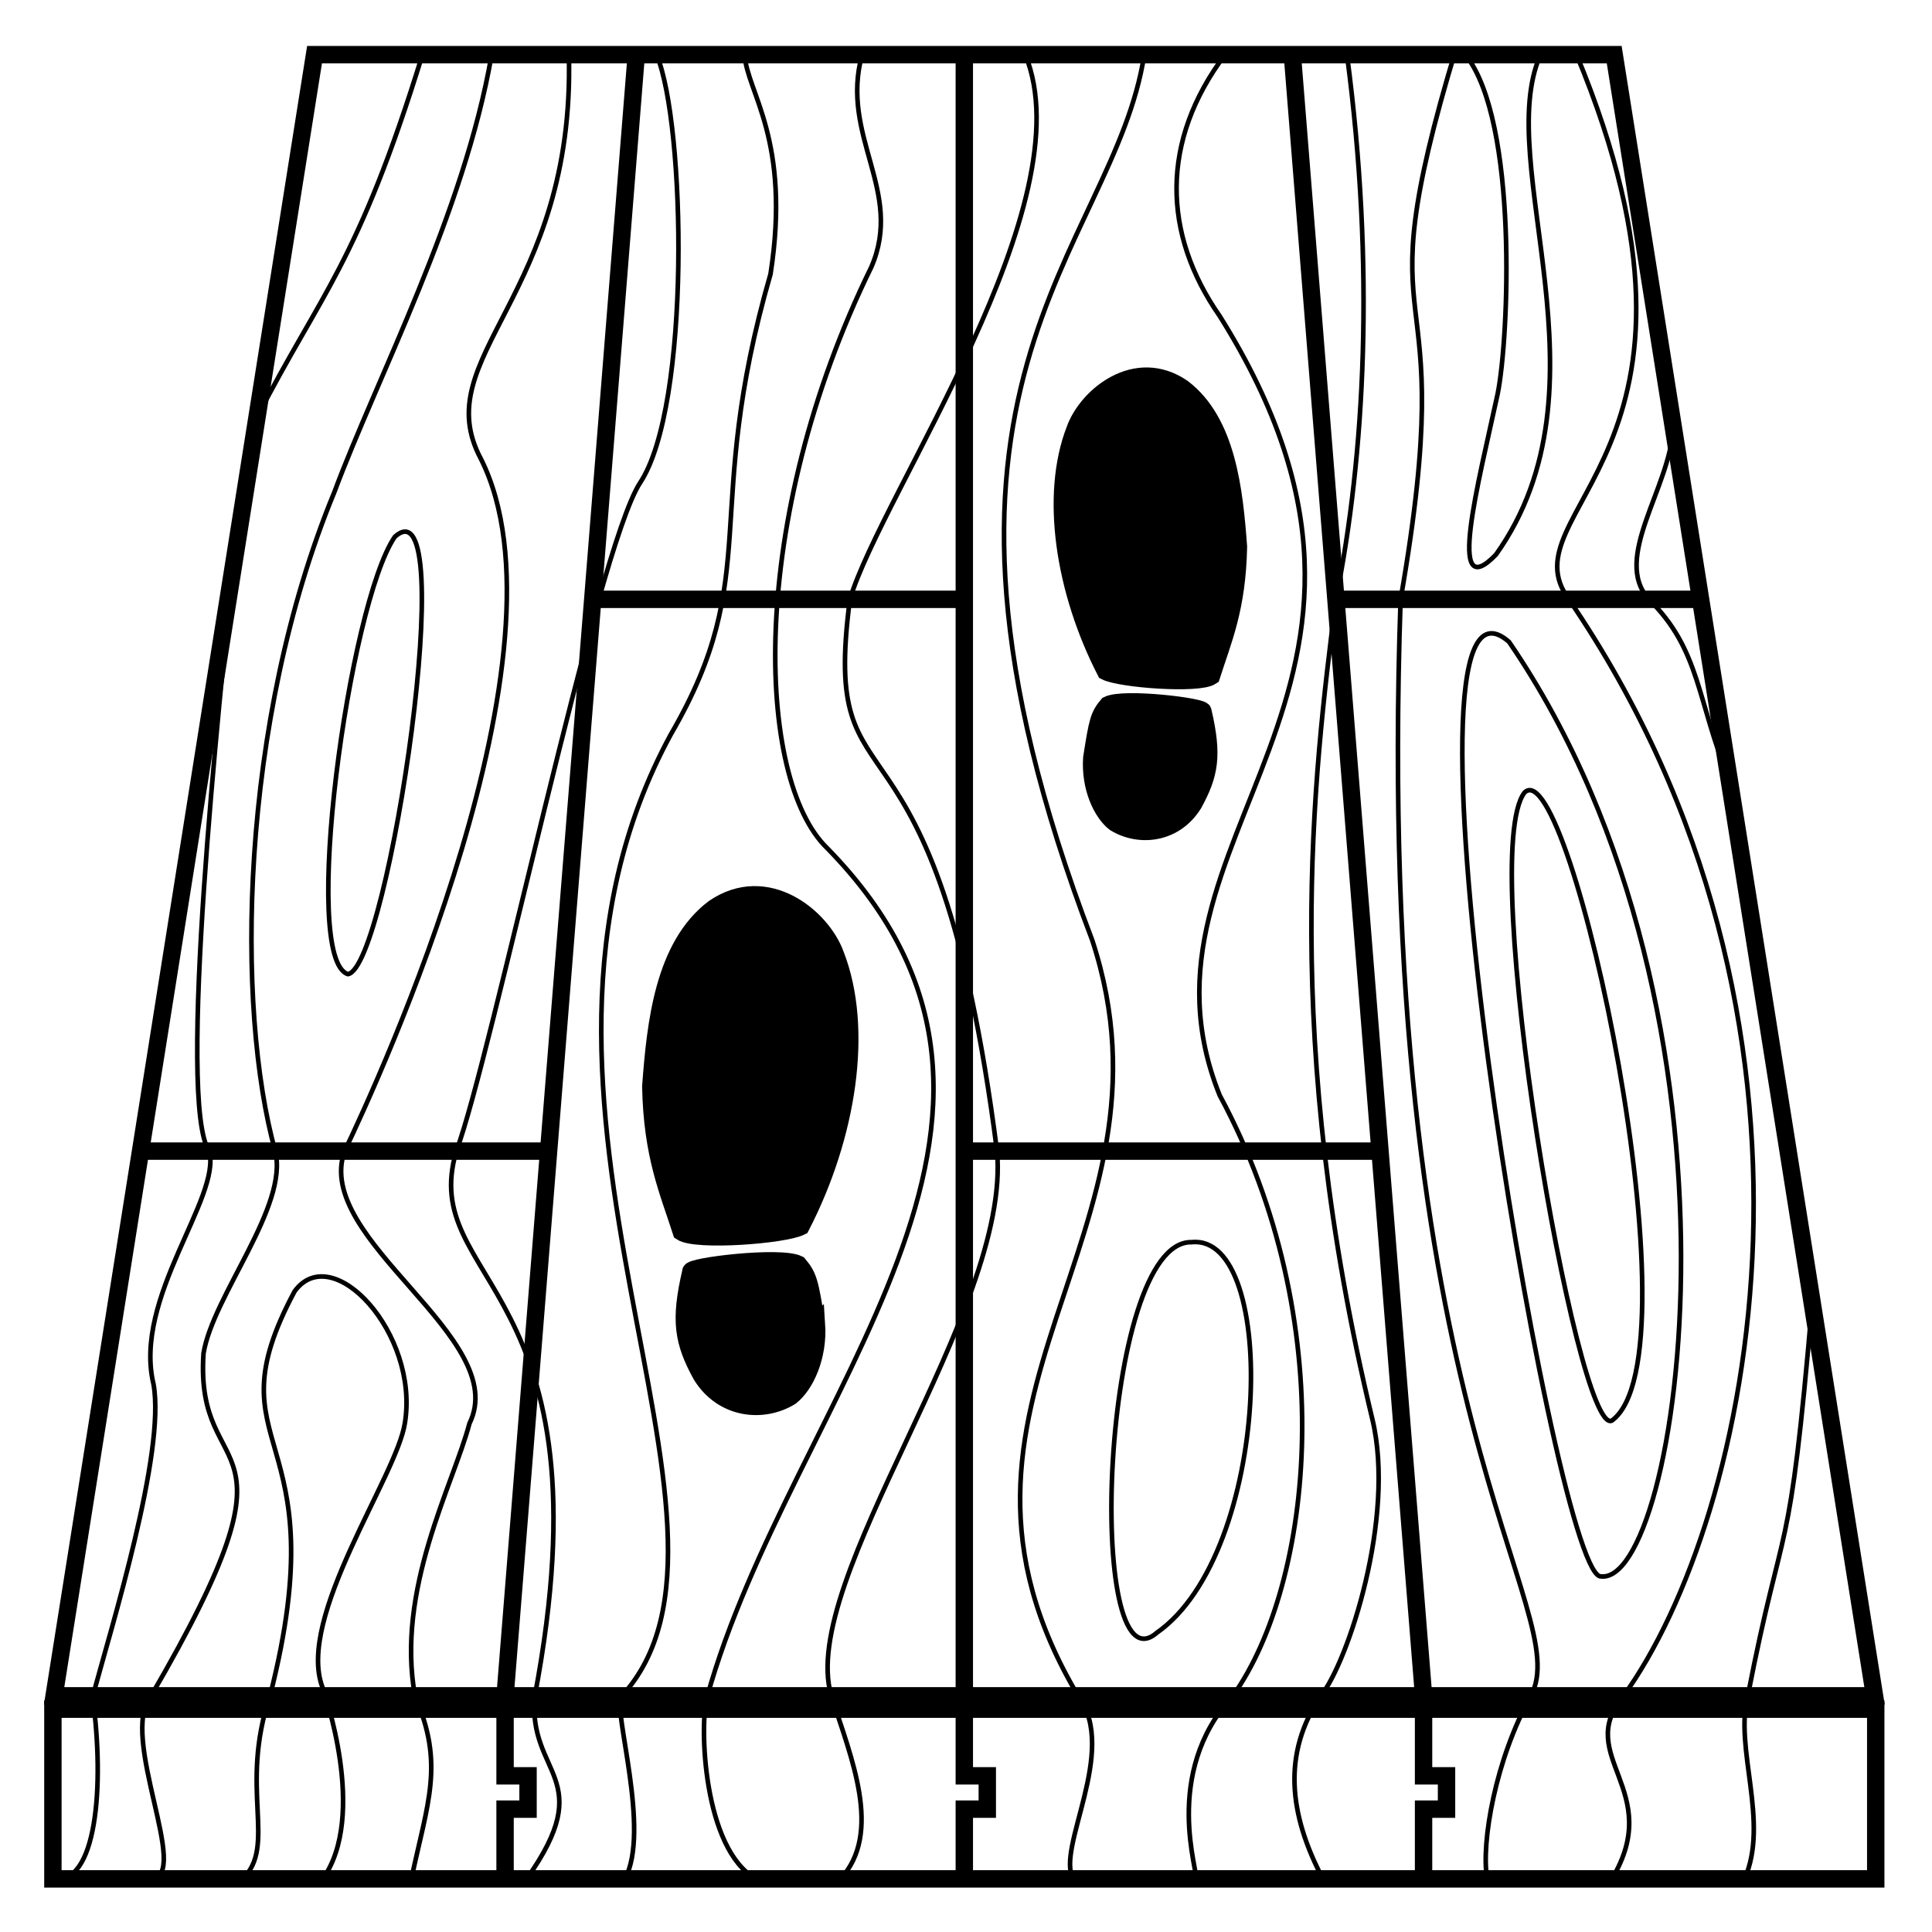
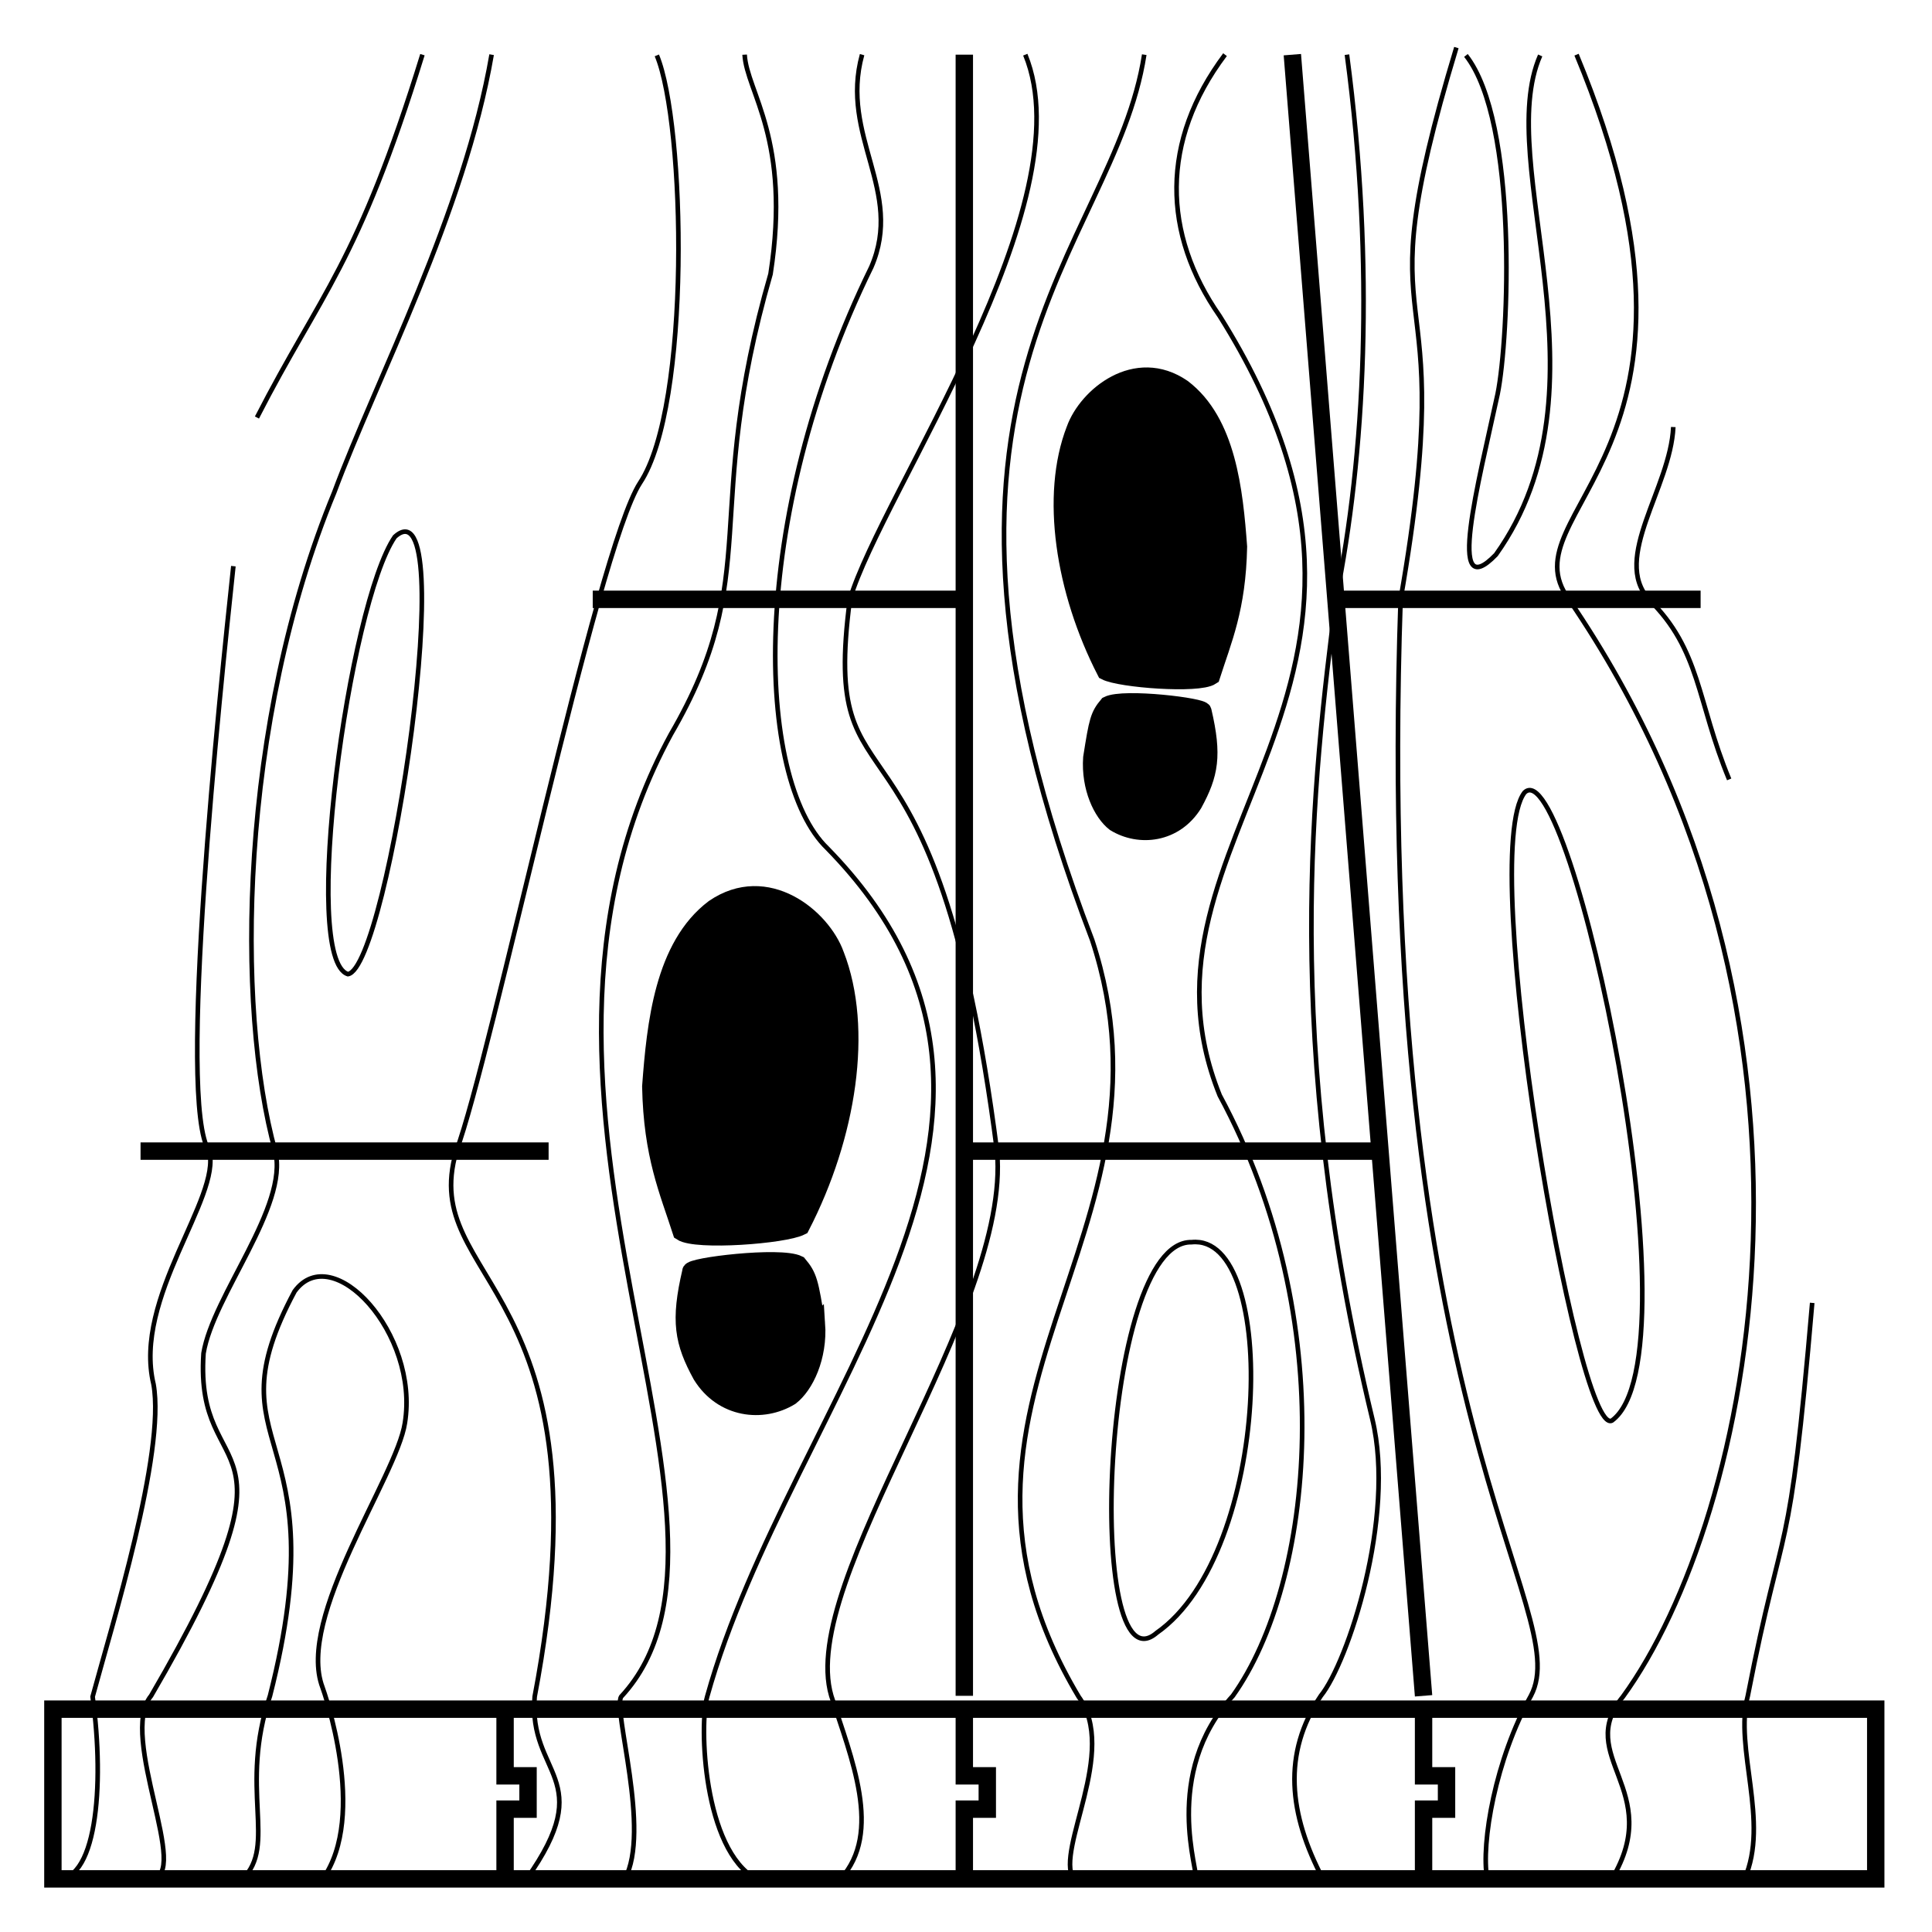
<svg xmlns="http://www.w3.org/2000/svg" xmlns:ns1="http://www.inkscape.org/namespaces/inkscape" xmlns:ns2="http://sodipodi.sourceforge.net/DTD/sodipodi-0.dtd" width="420" height="420" viewBox="0 0 111.125 111.125" version="1.1" id="svg9282" ns1:version="1.2.2 (732a01da63, 2022-12-09)" ns2:docname="icon - rgpl - fussboden belaege.svg" ns1:export-filename="icon - rgpl - fussboden belaege.png" ns1:export-xdpi="96" ns1:export-ydpi="96">
  <defs id="defs9279" />
  <g ns1:label="Layer 1" ns1:groupmode="layer" id="layer1">
    <g id="g9236" transform="matrix(0.815,0,0,0.816,831.322,-82.425)" style="stroke-width:1.227">
      <path id="path9166" style="fill:#000000;fill-opacity:1;stroke:#000000;stroke-width:1.227;stroke-linecap:butt;stroke-linejoin:miter;stroke-dasharray:none;stroke-opacity:1" d="m -961.063,168.313 c 2.036,5.214 0.872,12.75 -2.439,19.158 -1.163,0.598 -7.397,1.07 -8.436,0.383 -0.935,-2.906 -2.06,-5.364 -2.159,-10.255 0.328,-4.422 0.889,-9.89 4.451,-12.576 3.737,-2.556 7.624,0.631 8.583,3.289 z m -1.342,26.003 c 0.161,2.356 -0.81,4.358 -1.835,5.145 -1.963,1.198 -4.789,0.898 -6.289,-1.512 -1.284,-2.344 -1.557,-3.815 -0.736,-7.315 -0.134,-0.364 6.313,-1.145 7.583,-0.509 0.713,0.85 0.806,1.219 1.276,4.192 z" ns2:nodetypes="cccccccccccc" />
      <path style="fill:none;stroke:#000000;stroke-width:1.227;stroke-linecap:butt;stroke-linejoin:miter;stroke-dasharray:none;stroke-opacity:1" d="m -887.648,221.486 v 11.964 h -128.646 v -11.964 z" id="path9168" ns2:nodetypes="ccccc" />
-       <path style="fill:none;stroke:#000000;stroke-width:1.227;stroke-linecap:butt;stroke-linejoin:miter;stroke-dasharray:none;stroke-opacity:1" d="m -1016.208,220.545 18.379,-115.681 h 45.858 45.866 l 18.371,115.681 z" id="path9170" ns2:nodetypes="cccccc" />
-       <path style="fill:none;stroke:#000000;stroke-width:1.227;stroke-linecap:butt;stroke-linejoin:miter;stroke-dasharray:none;stroke-opacity:1" d="M -984.382,220.545 -975.122,104.864" id="path9172" ns2:nodetypes="cc" />
      <path style="fill:none;stroke:#000000;stroke-width:1.227;stroke-linecap:butt;stroke-linejoin:miter;stroke-dasharray:none;stroke-opacity:1" d="M -951.971,220.545 V 104.864" id="path9174" />
      <path style="fill:none;stroke:#000000;stroke-width:1.227;stroke-linecap:butt;stroke-linejoin:miter;stroke-dasharray:none;stroke-opacity:1" d="m -919.56,220.545 -9.26,-115.681" id="path9176" ns2:nodetypes="cc" />
      <path style="fill:none;stroke:#000000;stroke-width:1.227;stroke-linecap:butt;stroke-linejoin:miter;stroke-dasharray:none;stroke-opacity:1" d="m -984.382,233.45 v -4.916 h 1.621 v -2.348 h -1.621 v -4.7" id="path9178" ns2:nodetypes="cccccc" />
      <path style="fill:none;stroke:#000000;stroke-width:1.227;stroke-linecap:butt;stroke-linejoin:miter;stroke-dasharray:none;stroke-opacity:1" d="m -951.971,233.45 v -4.916 h 1.621 v -2.348 h -1.621 v -4.7" id="path9180" ns2:nodetypes="cccccc" />
      <path style="fill:none;stroke:#000000;stroke-width:1.227;stroke-linecap:butt;stroke-linejoin:miter;stroke-dasharray:none;stroke-opacity:1" d="m -919.56,233.45 v -4.916 h 1.621 v -2.348 h -1.621 v -4.7" id="path9182" ns2:nodetypes="cccccc" />
      <path style="fill:none;stroke:#000000;stroke-width:1.227;stroke-linecap:butt;stroke-linejoin:miter;stroke-dasharray:none;stroke-opacity:1" d="M -951.971,182.151 H -922.633" id="path9184" />
      <path style="fill:none;stroke:#000000;stroke-width:1.227;stroke-linecap:butt;stroke-linejoin:miter;stroke-dasharray:none;stroke-opacity:1" d="m -1010.108,182.151 28.799,-2.7e-4" id="path9186" />
      <path style="fill:none;stroke:#000000;stroke-width:1.227;stroke-linecap:butt;stroke-linejoin:miter;stroke-dasharray:none;stroke-opacity:1" d="m -978.195,143.257 26.224,2.6e-4" id="path9188" />
      <path style="fill:none;stroke:#000000;stroke-width:1.227;stroke-linecap:butt;stroke-linejoin:miter;stroke-dasharray:none;stroke-opacity:1" d="m -925.746,143.258 25.739,-2.6e-4" id="path9190" />
      <path style="fill:none;stroke:#000000;stroke-width:0.325px;stroke-linecap:butt;stroke-linejoin:miter;stroke-opacity:1" d="m -990.214,104.864 c -4.572,14.793 -7.161,16.775 -11.679,25.577" id="path9192" ns2:nodetypes="cc" />
      <path style="fill:none;stroke:#000000;stroke-width:0.325px;stroke-linecap:butt;stroke-linejoin:miter;stroke-opacity:1" d="m -985.332,104.864 c -1.919,11.142 -8.13,22.861 -11.105,30.852 -6.711,16.219 -6.958,36.408 -4.167,46.436 0.971,3.893 -4.39,10.163 -5.06,14.253 -0.652,9.69 7.755,4.502 -3.699,24.141 -2.353,2.821 2.926,12.808 -0.027,12.905" id="path9194" ns2:nodetypes="cccccc" />
-       <path style="fill:none;stroke:#000000;stroke-width:0.325px;stroke-linecap:butt;stroke-linejoin:miter;stroke-opacity:1" d="m -979.879,104.861 c 0.455,17.103 -10.062,21.286 -6.211,28.49 6.775,13.466 -7.211,43.784 -9.618,48.8 -2.249,6.268 11.806,13.126 8.813,19.197 -1.147,4.334 -5.226,11.707 -3.835,19.259 2.083,4.743 0.884,7.452 -0.266,12.843" id="path9196" ns2:nodetypes="cccccc" />
      <path style="fill:none;stroke:#000000;stroke-width:0.325px;stroke-linecap:butt;stroke-linejoin:miter;stroke-opacity:1" d="m -992.165,138.852 c -3.243,4.728 -6.675,29.787 -3.307,30.824 2.876,-0.442 8.022,-35.105 3.307,-30.824 z" id="path9198" ns2:nodetypes="ccc" />
      <path style="fill:none;stroke:#000000;stroke-width:0.325px;stroke-linecap:butt;stroke-linejoin:miter;stroke-opacity:1" d="m -1003.557,140.918 c -0.948,8.901 -4.012,37.874 -1.709,41.233 0.89,3.264 -5.397,10.338 -3.925,16.437 0.859,4.812 -2.952,17.044 -4.3,22.019 0.867,6.361 0.264,13.367 -2.802,12.843" id="path9200" ns2:nodetypes="ccccc" />
      <path style="fill:none;stroke:#000000;stroke-width:0.325px;stroke-linecap:butt;stroke-linejoin:miter;stroke-opacity:1" d="m -967.475,104.864 c 0.146,2.63 3.302,5.97 1.828,15.461 -4.906,16.969 -0.421,21.091 -7.03,32.44 -14.032,25.764 7.594,55.905 -3.511,67.842 -0.594,0.941 2.102,9.462 0.264,12.843" id="path9202" ns2:nodetypes="ccccc" />
      <path style="fill:none;stroke:#000000;stroke-width:0.325px;stroke-linecap:butt;stroke-linejoin:miter;stroke-opacity:1" d="m -973.671,104.915 c 2.01,4.816 2.428,24.698 -1.186,30.135 -3.056,4.683 -10.502,40.527 -12.965,47.102 -2.764,9.385 11.088,9.239 5.529,38.456 -0.469,5.579 4.528,5.67 -0.568,12.843" id="path9204" ns2:nodetypes="ccccc" />
      <path style="fill:none;stroke:#000000;stroke-width:0.325px;stroke-linecap:butt;stroke-linejoin:miter;stroke-opacity:1" d="m -935.928,188.57 c -6.441,-0.164 -7.561,31.975 -2.457,27.53 8.086,-5.642 8.655,-28.173 2.457,-27.53 z" id="path9206" ns2:nodetypes="ccc" />
      <path style="fill:none;stroke:#000000;stroke-width:0.325px;stroke-linecap:butt;stroke-linejoin:miter;stroke-opacity:1" d="m -997.247,233.45 c 3.196,-4.487 0.059,-13.29 -0.019,-13.496 -1.883,-4.934 5.24,-14.874 5.814,-18.636 1.025,-6.311 -5.12,-12.948 -7.785,-9.281 -6.12,11.424 3.167,9.3 -1.734,28.508 -2.215,6.531 0.515,10.553 -1.933,12.905" id="path9208" ns2:nodetypes="cccccc" />
      <path style="fill:none;stroke:#000000;stroke-width:0.325px;stroke-linecap:butt;stroke-linejoin:miter;stroke-opacity:1" d="m -959.186,104.864 c -1.589,5.761 2.975,9.602 0.655,14.966 -8.788,17.915 -8.149,36.12 -3.119,40.965 18.635,19.008 -2.589,38.665 -8.469,59.812 -0.568,1.974 -0.279,10.765 3.45,12.843" id="path9210" ns2:nodetypes="ccccc" />
      <path style="fill:none;stroke:#000000;stroke-width:0.325px;stroke-linecap:butt;stroke-linejoin:miter;stroke-opacity:1" d="m -947.668,104.864 c 4.303,10.474 -10.103,30.819 -12.378,38.394 -2.125,16.173 6.017,4.89 10.383,38.894 1.034,11.276 -14.103,30.199 -11.696,38.394 1.41,4.388 3.644,9.631 0.658,12.905" id="path9212" ns2:nodetypes="ccccc" />
      <path style="fill:none;stroke:#000000;stroke-width:0.325px;stroke-linecap:butt;stroke-linejoin:miter;stroke-opacity:1" d="m -939.273,104.864 c -2.16,13.967 -18.652,23.237 -3.674,62.409 6.888,20.898 -13.391,32.513 -0.958,53.334 2.817,3.837 -1.63,10.718 -0.377,12.843" id="path9214" ns2:nodetypes="cccc" />
      <path style="fill:none;stroke:#000000;stroke-width:0.325px;stroke-linecap:butt;stroke-linejoin:miter;stroke-opacity:1" d="m -933.572,104.864 c -4.57,6.086 -4.425,12.623 -0.374,18.428 16.634,26.476 -7.345,36.715 0,54.931 8.57,15.862 6.62,34.357 0.928,42.323 -5.071,5.498 -2.349,12.602 -2.617,12.905" id="path9216" ns2:nodetypes="ccccc" />
      <path style="fill:none;stroke:#000000;stroke-width:0.325px;stroke-linecap:butt;stroke-linejoin:miter;stroke-opacity:1" d="m -924.966,104.864 c 1.992,14.988 1.253,28.32 -0.78,38.394 -1.605,12.608 -3.863,31.056 2.573,57.791 1.665,6.919 -1.74,17.162 -3.637,19.497 -2.732,4.052 -2.259,8.349 0.146,12.905" id="path9218" ns2:nodetypes="ccccc" />
      <path style="fill:none;stroke:#000000;stroke-width:0.325px;stroke-linecap:butt;stroke-linejoin:miter;stroke-opacity:1" d="m -917.244,104.364 c -6.878,22.697 0.459,13.737 -3.936,38.894 -1.992,57.791 12.404,71.278 9.196,77.287 -2.481,4.425 -3.543,10.379 -3.085,12.905" id="path9220" ns2:nodetypes="cccc" />
-       <path style="fill:none;stroke:#000000;stroke-width:0.325px;stroke-linecap:butt;stroke-linejoin:miter;stroke-opacity:1" d="m -913.529,146.255 c -9.044,-7.909 3.033,64.826 6.401,65.862 5.626,1.062 11.816,-39.287 -6.401,-65.862 z" id="path9222" ns2:nodetypes="ccc" />
      <path style="fill:none;stroke:#000000;stroke-width:0.325px;stroke-linecap:butt;stroke-linejoin:miter;stroke-opacity:1" d="m -916.569,104.919 c 3.691,4.684 3.035,19.937 2.238,23.856 -1.364,6.311 -3.668,14.998 -0.121,11.332 8.42,-11.807 -0.22,-27.565 3.123,-35.188" id="path9224" ns2:nodetypes="cccc" />
      <path style="fill:none;stroke:#000000;stroke-width:0.325px;stroke-linecap:butt;stroke-linejoin:miter;stroke-opacity:1" d="m -908.763,104.864 c 11.689,28.142 -5.159,32.134 -0.542,38.394 20.425,29.88 12.967,64.773 3.816,77.349 -3.469,4.202 2.976,6.593 -0.777,12.843" id="path9226" ns2:nodetypes="cccc" />
      <path style="fill:none;stroke:#000000;stroke-width:0.325px;stroke-linecap:butt;stroke-linejoin:miter;stroke-opacity:1" d="m -892.132,192.849 c -1.643,19.178 -1.962,14.448 -4.544,27.696 -0.978,3.687 1.549,8.895 -0.231,12.905" id="path9228" ns2:nodetypes="ccc" />
      <path style="fill:none;stroke:#000000;stroke-width:0.325px;stroke-linecap:butt;stroke-linejoin:miter;stroke-opacity:1" d="m -912.434,156.874 c 3.211,-3.151 12.468,39.732 6.159,44.276 -2.46,1.144 -9.538,-39.917 -6.159,-44.276 z" id="path9230" ns2:nodetypes="ccc" />
-       <path id="path9232" style="fill:#000000;fill-opacity:1;stroke:#000000;stroke-width:1.227;stroke-linecap:butt;stroke-linejoin:miter;stroke-dasharray:none;stroke-opacity:1" d="m -944.162,131.289 c -1.802,4.641 -0.772,11.347 2.159,17.05 1.029,0.533 6.548,0.953 7.467,0.341 0.828,-2.586 1.823,-4.774 1.911,-9.127 -0.291,-3.936 -0.787,-8.802 -3.939,-11.192 -3.308,-2.275 -6.749,0.562 -7.597,2.927 z m 1.188,23.141 c -0.143,2.096 0.717,3.878 1.624,4.578 1.738,1.066 4.239,0.799 5.567,-1.346 1.137,-2.086 1.378,-3.395 0.651,-6.51 0.118,-0.324 -5.588,-1.019 -6.712,-0.453 -0.632,0.757 -0.714,1.085 -1.13,3.731 z" ns2:nodetypes="cccccccccccc" />
+       <path id="path9232" style="fill:#000000;fill-opacity:1;stroke:#000000;stroke-width:1.227;stroke-linecap:butt;stroke-linejoin:miter;stroke-dasharray:none;stroke-opacity:1" d="m -944.162,131.289 c -1.802,4.641 -0.772,11.347 2.159,17.05 1.029,0.533 6.548,0.953 7.467,0.341 0.828,-2.586 1.823,-4.774 1.911,-9.127 -0.291,-3.936 -0.787,-8.802 -3.939,-11.192 -3.308,-2.275 -6.749,0.562 -7.597,2.927 m 1.188,23.141 c -0.143,2.096 0.717,3.878 1.624,4.578 1.738,1.066 4.239,0.799 5.567,-1.346 1.137,-2.086 1.378,-3.395 0.651,-6.51 0.118,-0.324 -5.588,-1.019 -6.712,-0.453 -0.632,0.757 -0.714,1.085 -1.13,3.731 z" ns2:nodetypes="cccccccccccc" />
      <path style="fill:none;stroke:#000000;stroke-width:0.325px;stroke-linecap:butt;stroke-linejoin:miter;stroke-opacity:1" d="m -901.936,131.112 c -0.196,4.286 -4.352,9.226 -1.725,12.145 3.652,3.555 3.389,7.186 5.67,12.692" id="path9234" ns2:nodetypes="ccc" />
    </g>
  </g>
</svg>